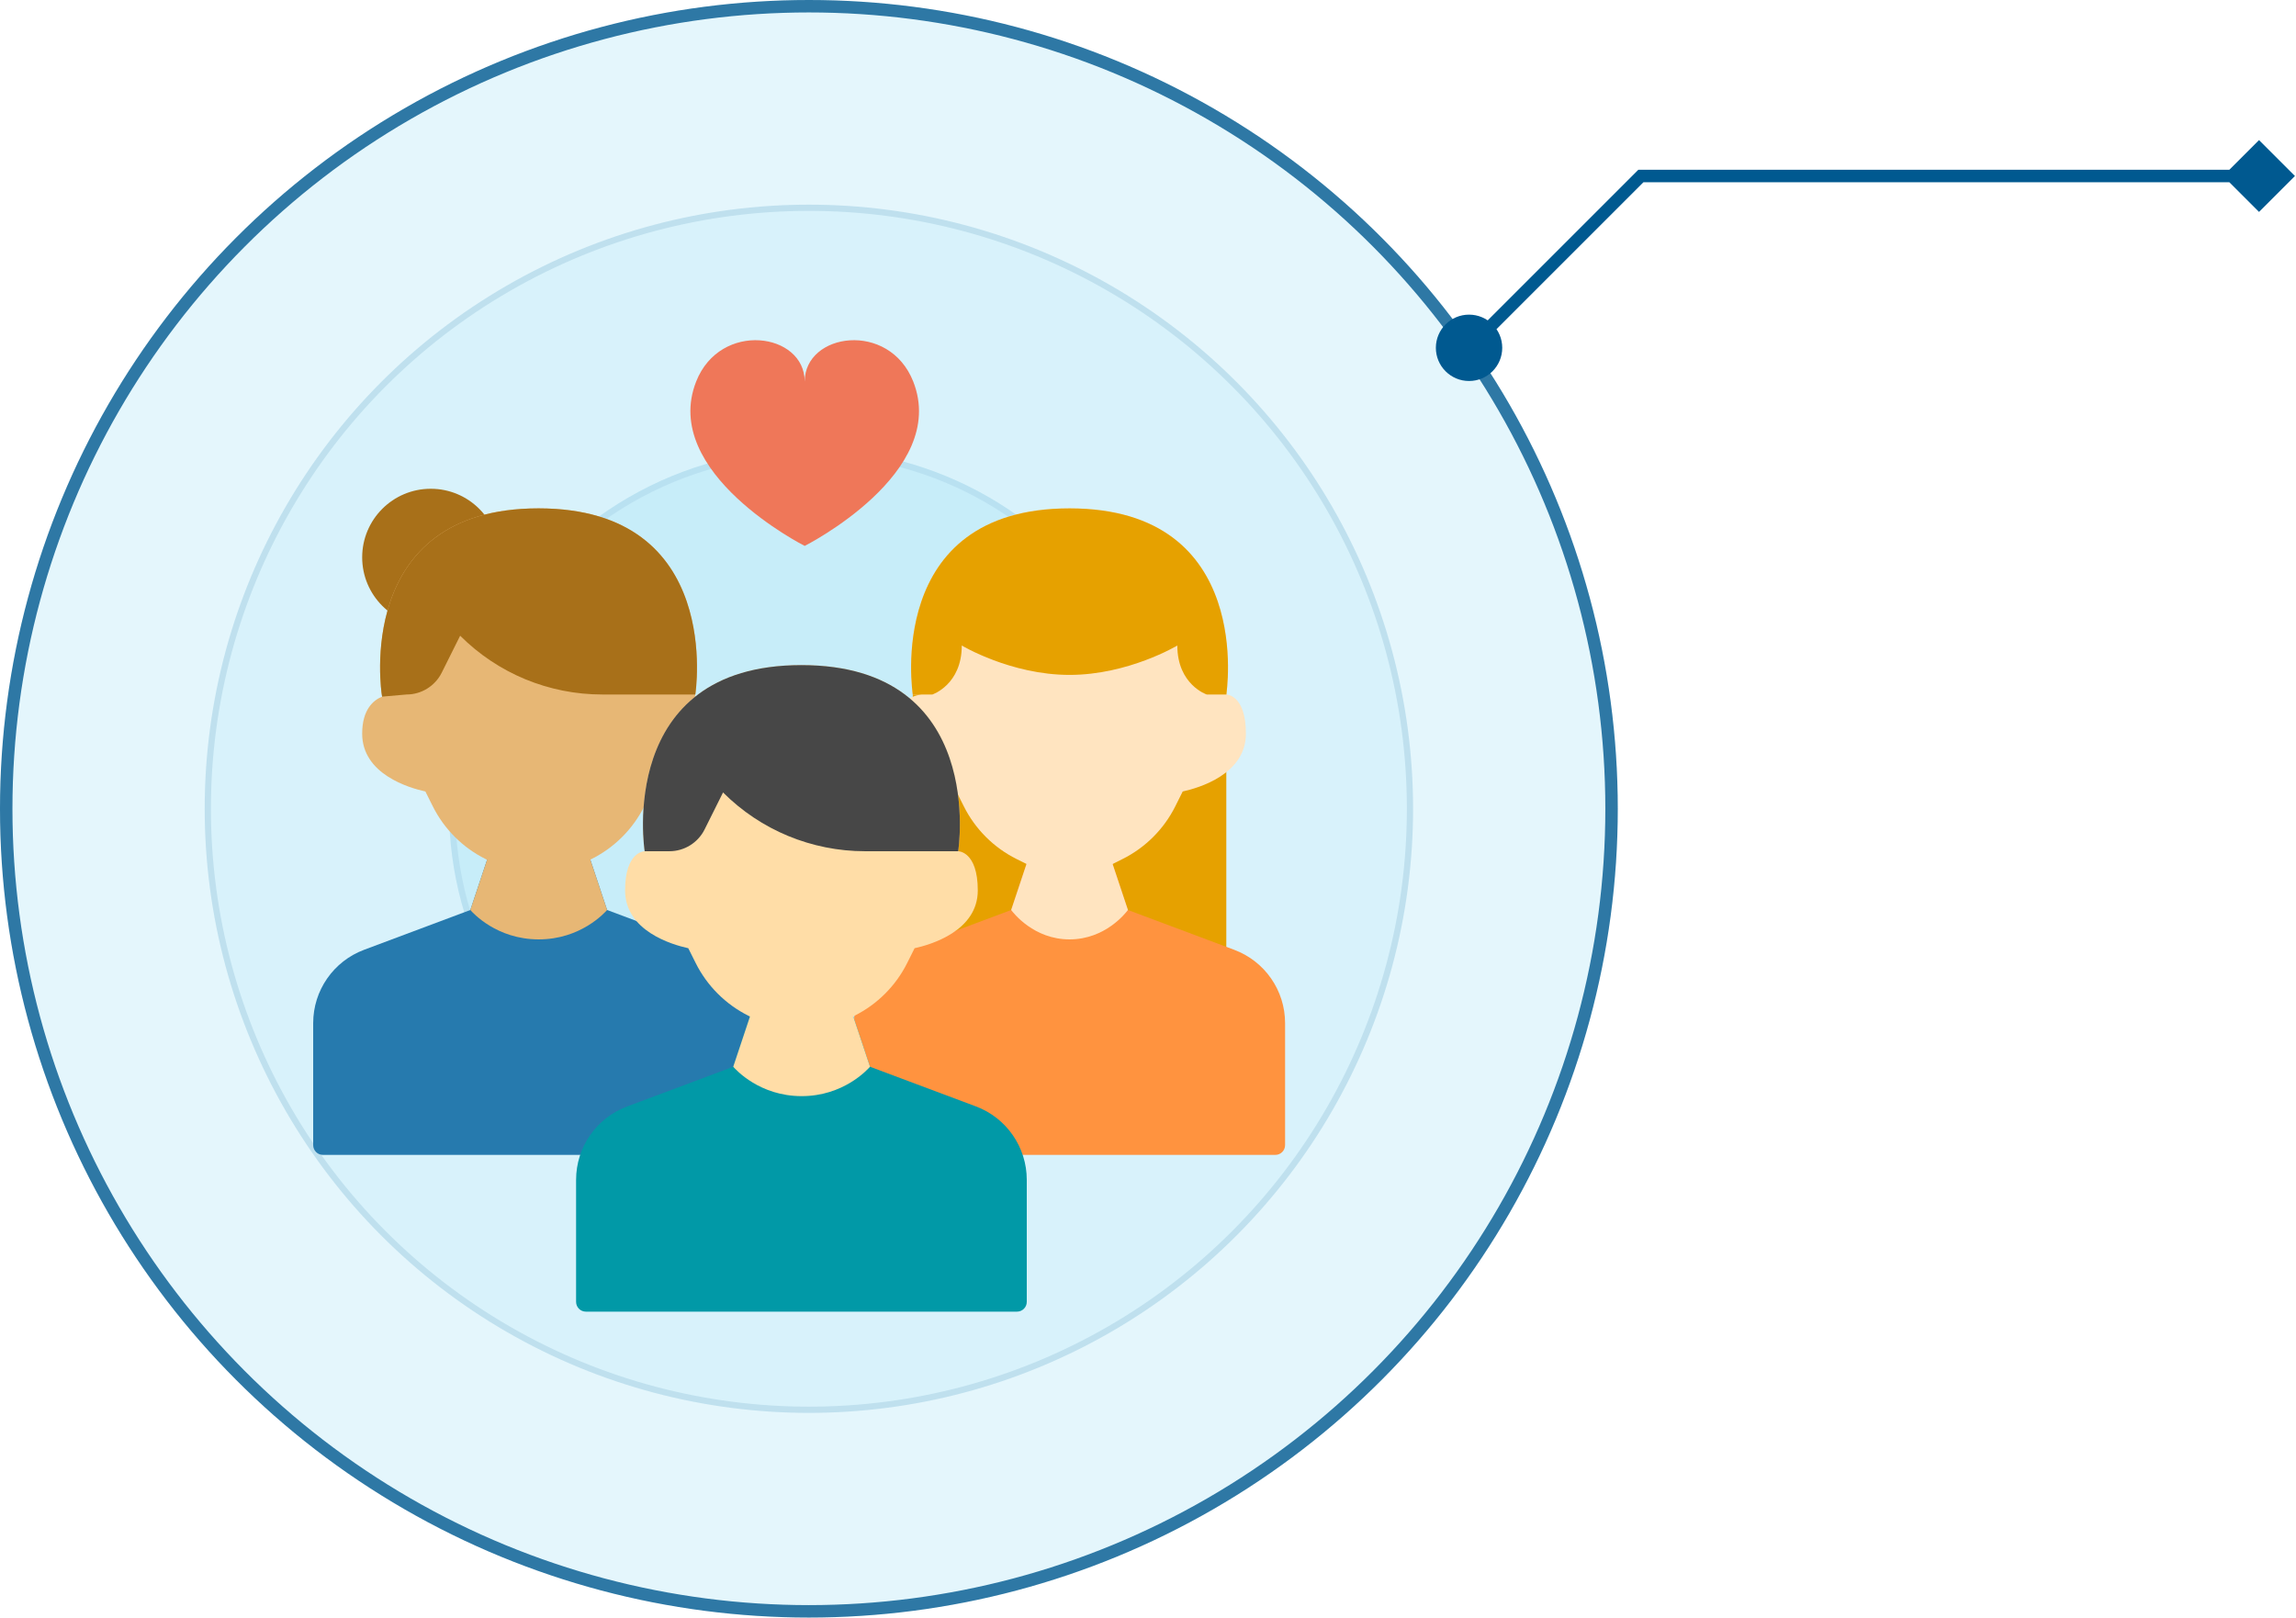
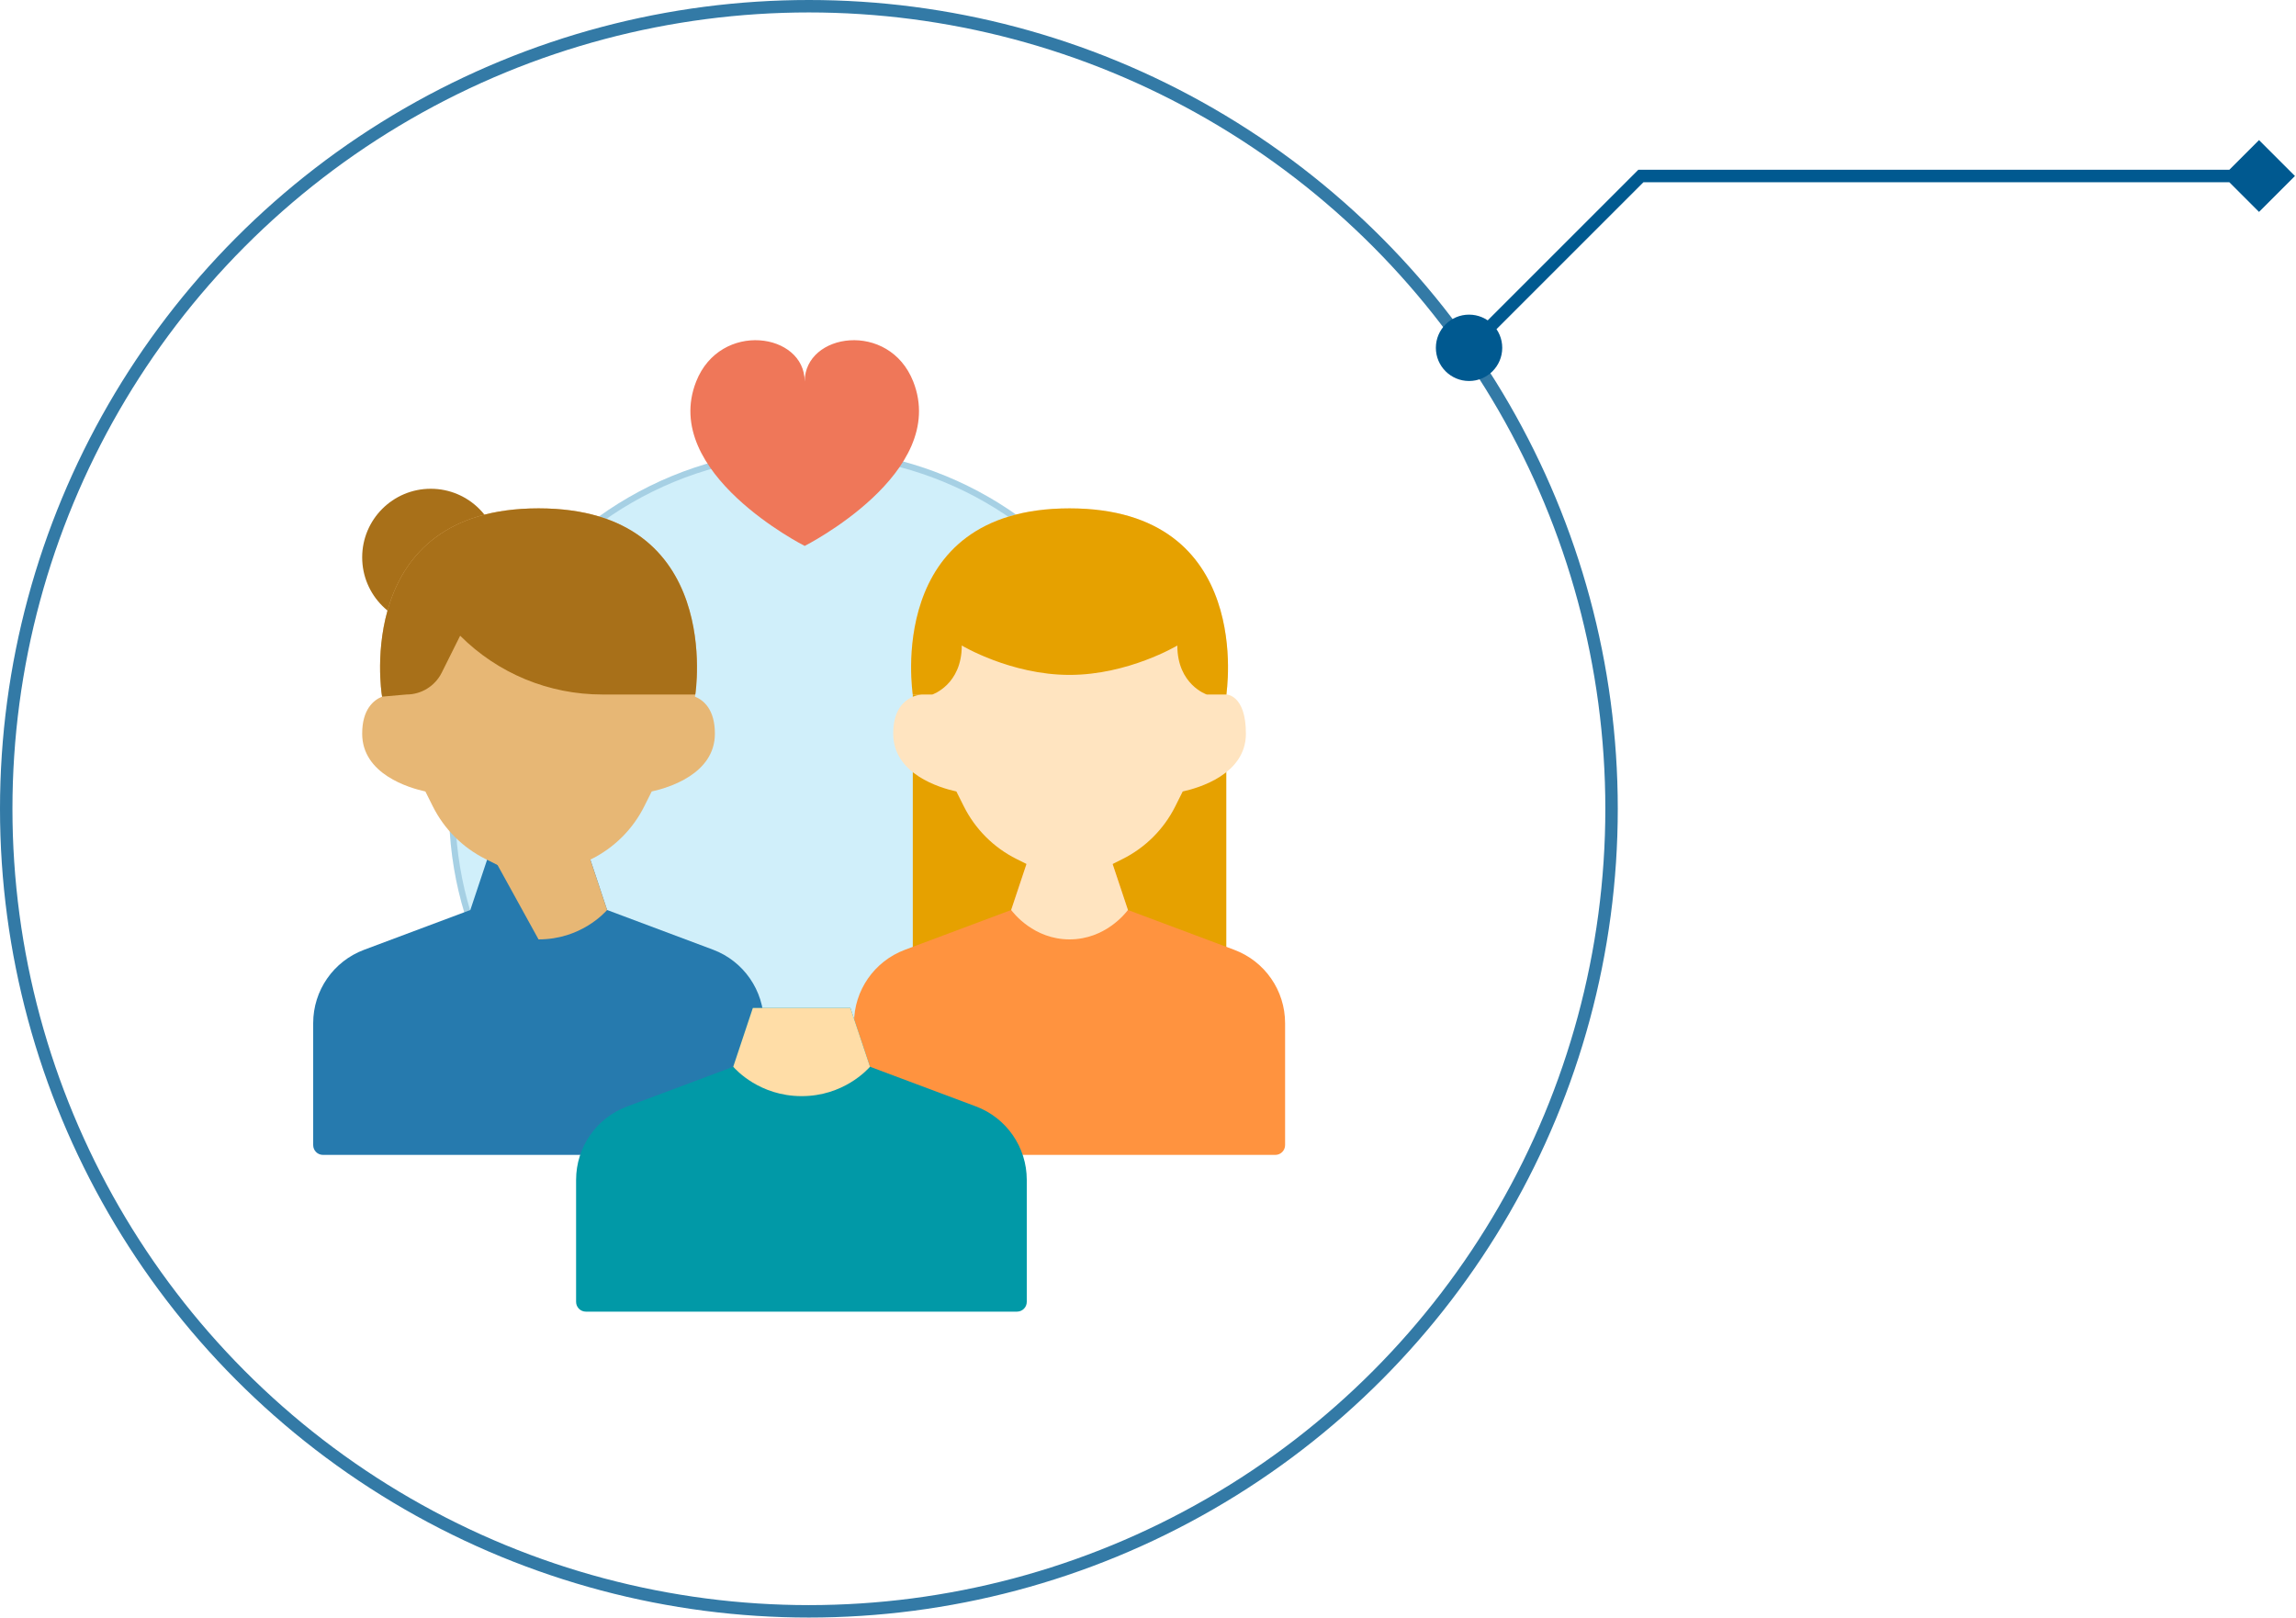
<svg xmlns="http://www.w3.org/2000/svg" width="369" height="260" viewBox="0 0 369 260" fill="none">
  <circle cx="130" cy="130" r="57.837" fill="#C4EBF8" fill-opacity="0.8" />
  <circle cx="130" cy="130" r="57.337" stroke="#005990" stroke-opacity="0.2" />
-   <circle cx="130" cy="129.999" r="97.102" fill="#C4EBF8" fill-opacity="0.35" />
-   <circle cx="130" cy="129.999" r="96.602" stroke="#005990" stroke-opacity="0.2" />
-   <circle cx="130" cy="130" r="130" fill="#C4EBF8" fill-opacity="0.45" />
  <circle cx="130" cy="130" r="129" stroke="#005990" stroke-opacity="0.8" stroke-width="2" />
  <path d="M230.764 55.907C230.764 58.852 233.152 61.24 236.098 61.24C239.043 61.24 241.431 58.852 241.431 55.907C241.431 52.961 239.043 50.573 236.098 50.573C233.152 50.573 230.764 52.961 230.764 55.907ZM263.714 28.29V27.29H263.3L263.007 27.583L263.714 28.29ZM368.831 28.29L363.057 22.517L357.284 28.29L363.057 34.063L368.831 28.29ZM236.098 55.907L236.805 56.614L264.421 28.997L263.714 28.29L263.007 27.583L235.391 55.2L236.098 55.907ZM263.714 28.29V29.29H363.057V28.29V27.29H263.714V28.29Z" fill="#005990" />
  <g clip-path="url(#clip0_2665_15077)">
    <path d="M146.769 61.325C142.893 51.513 129.326 53.475 129.326 61.325C129.326 53.475 115.76 51.513 111.884 61.325C106.09 76.025 129.326 87.748 129.326 87.748C129.326 87.748 152.563 76.025 146.769 61.325Z" fill="#EF7759" />
    <path d="M69.23 100.607C75.317 100.607 80.252 95.672 80.252 89.585C80.252 83.497 75.317 78.562 69.23 78.562C63.142 78.562 58.208 83.497 58.208 89.585C58.208 95.672 63.142 100.607 69.23 100.607Z" fill="#A87019" />
    <path d="M197.086 105.331H146.699V162.016H197.086V105.331Z" fill="#E6A100" />
    <path d="M198.345 152.663L181.277 146.27L178.128 136.822H165.657L162.508 146.27L145.439 152.663C140.511 154.505 137.252 159.197 137.252 164.456V185.634H204.959C205.828 185.634 206.533 184.929 206.533 184.06V164.456C206.533 159.197 203.274 154.505 198.345 152.663Z" fill="#FF933F" />
    <path d="M178.128 136.822H165.657L162.508 146.27C162.854 146.726 166.13 150.994 171.892 150.994C177.655 150.994 180.931 146.726 181.277 146.27L178.128 136.822Z" fill="#FFE4C0" />
    <path d="M200.235 117.928C200.235 124.447 192.677 126.651 190.079 127.218L188.882 129.612C187.056 133.265 184.08 136.241 180.427 138.067L174.868 140.838C173.955 141.311 172.932 141.547 171.892 141.547C170.853 141.547 169.83 141.311 168.917 140.838L163.358 138.067C159.705 136.241 156.729 133.265 154.903 129.612L153.706 127.218C151.108 126.651 143.55 124.447 143.55 117.928C143.55 111.63 148.274 111.63 148.274 111.63H146.699C146.699 111.63 141.975 81.713 171.892 81.713C201.81 81.713 197.086 111.63 197.086 111.63C197.086 111.63 200.235 111.63 200.235 117.928Z" fill="#FFE4C0" />
    <path d="M197.086 111.63H193.936C193.936 111.63 189.213 110.055 189.213 103.757C189.213 103.757 181.34 108.481 171.892 108.481C162.445 108.481 154.572 103.757 154.572 103.757C154.572 110.055 149.848 111.63 149.848 111.63H146.699C146.699 111.63 141.975 81.713 171.892 81.713C201.809 81.713 197.086 111.63 197.086 111.63Z" fill="#E6A100" />
    <path d="M114.593 152.647L97.572 146.27L94.423 136.822H78.74L75.591 146.27L58.522 152.663C53.594 154.505 50.334 159.197 50.334 164.456V184.06C50.334 184.929 51.039 185.634 51.909 185.634H122.765V164.44C122.765 159.197 119.506 154.489 114.593 152.647Z" fill="#267AAE" />
-     <path d="M97.572 146.27C97.163 146.726 93.305 151.009 86.55 150.994C79.826 150.978 76 146.742 75.591 146.27L78.74 136.822H94.423L97.572 146.27Z" fill="#E7B775" />
+     <path d="M97.572 146.27C97.163 146.726 93.305 151.009 86.55 150.994L78.74 136.822H94.423L97.572 146.27Z" fill="#E7B775" />
    <path d="M111.689 111.974L111.743 111.63C111.743 111.63 116.467 81.713 86.55 81.713C56.633 81.713 61.357 111.63 61.357 111.63L61.411 111.974C60.03 112.535 58.208 114.015 58.208 117.928C58.208 124.447 65.766 126.651 68.364 127.218L69.56 129.612C71.387 133.265 74.363 136.241 78.016 138.067L83.574 140.838C84.487 141.311 85.511 141.547 86.55 141.547C87.589 141.547 88.613 141.311 89.526 140.838L95.084 138.067C98.737 136.241 101.713 133.265 103.54 129.612L104.737 127.218C107.335 126.651 114.893 124.447 114.893 117.928C114.893 114.015 113.07 112.535 111.689 111.974Z" fill="#E7B775" />
    <path d="M86.55 81.713C56.633 81.713 61.357 111.63 61.357 111.63L61.411 111.974L65.34 111.63C67.718 111.63 69.907 110.276 70.977 108.15L73.953 102.182C76.977 105.206 80.535 107.568 84.409 109.174C88.298 110.78 92.486 111.63 96.769 111.63H111.743C111.743 111.63 116.467 81.713 86.55 81.713Z" fill="#A87019" />
    <path d="M156.845 177.841L139.824 171.464L136.674 162.017H120.991L117.842 171.464L100.774 177.857C95.845 179.699 92.586 184.391 92.586 189.651V209.254C92.586 210.124 93.291 210.829 94.161 210.829H163.442C164.312 210.829 165.017 210.124 165.017 209.254V189.635C165.017 184.391 161.757 179.683 156.845 177.841Z" fill="#0199A7" />
    <path d="M139.824 171.464C139.414 171.921 135.556 176.204 128.801 176.188C122.078 176.172 118.252 171.936 117.842 171.464L120.992 162.017H136.674L139.824 171.464Z" fill="#FFDDA7" />
-     <path d="M157.144 143.122C157.144 149.64 149.586 151.845 146.988 152.412L145.791 154.805C143.965 158.458 140.989 161.434 137.336 163.261L131.777 166.032C130.864 166.504 129.84 166.74 128.801 166.74C127.762 166.74 126.739 166.504 125.825 166.032L120.267 163.261C116.614 161.434 113.638 158.458 111.812 154.805L110.615 152.412C108.017 151.845 100.459 149.64 100.459 143.122C100.459 136.823 103.608 136.823 103.608 136.823C103.608 136.823 98.884 106.906 128.801 106.906C158.718 106.906 153.995 136.823 153.995 136.823C153.995 136.823 157.144 136.823 157.144 143.122Z" fill="#FFDDA7" />
-     <path d="M153.994 136.823H139.02C134.737 136.823 130.549 135.973 126.66 134.367C122.786 132.761 119.228 130.399 116.204 127.376L113.228 133.343C112.158 135.469 109.969 136.823 107.592 136.823H103.608C103.608 136.823 98.884 106.906 128.801 106.906C158.718 106.906 153.994 136.823 153.994 136.823Z" fill="#474747" />
  </g>
  <defs>
    <clipPath id="clip0_2665_15077">
      <rect width="161.658" height="161.658" fill="white" transform="translate(48.497 49.171)" />
    </clipPath>
  </defs>
</svg>